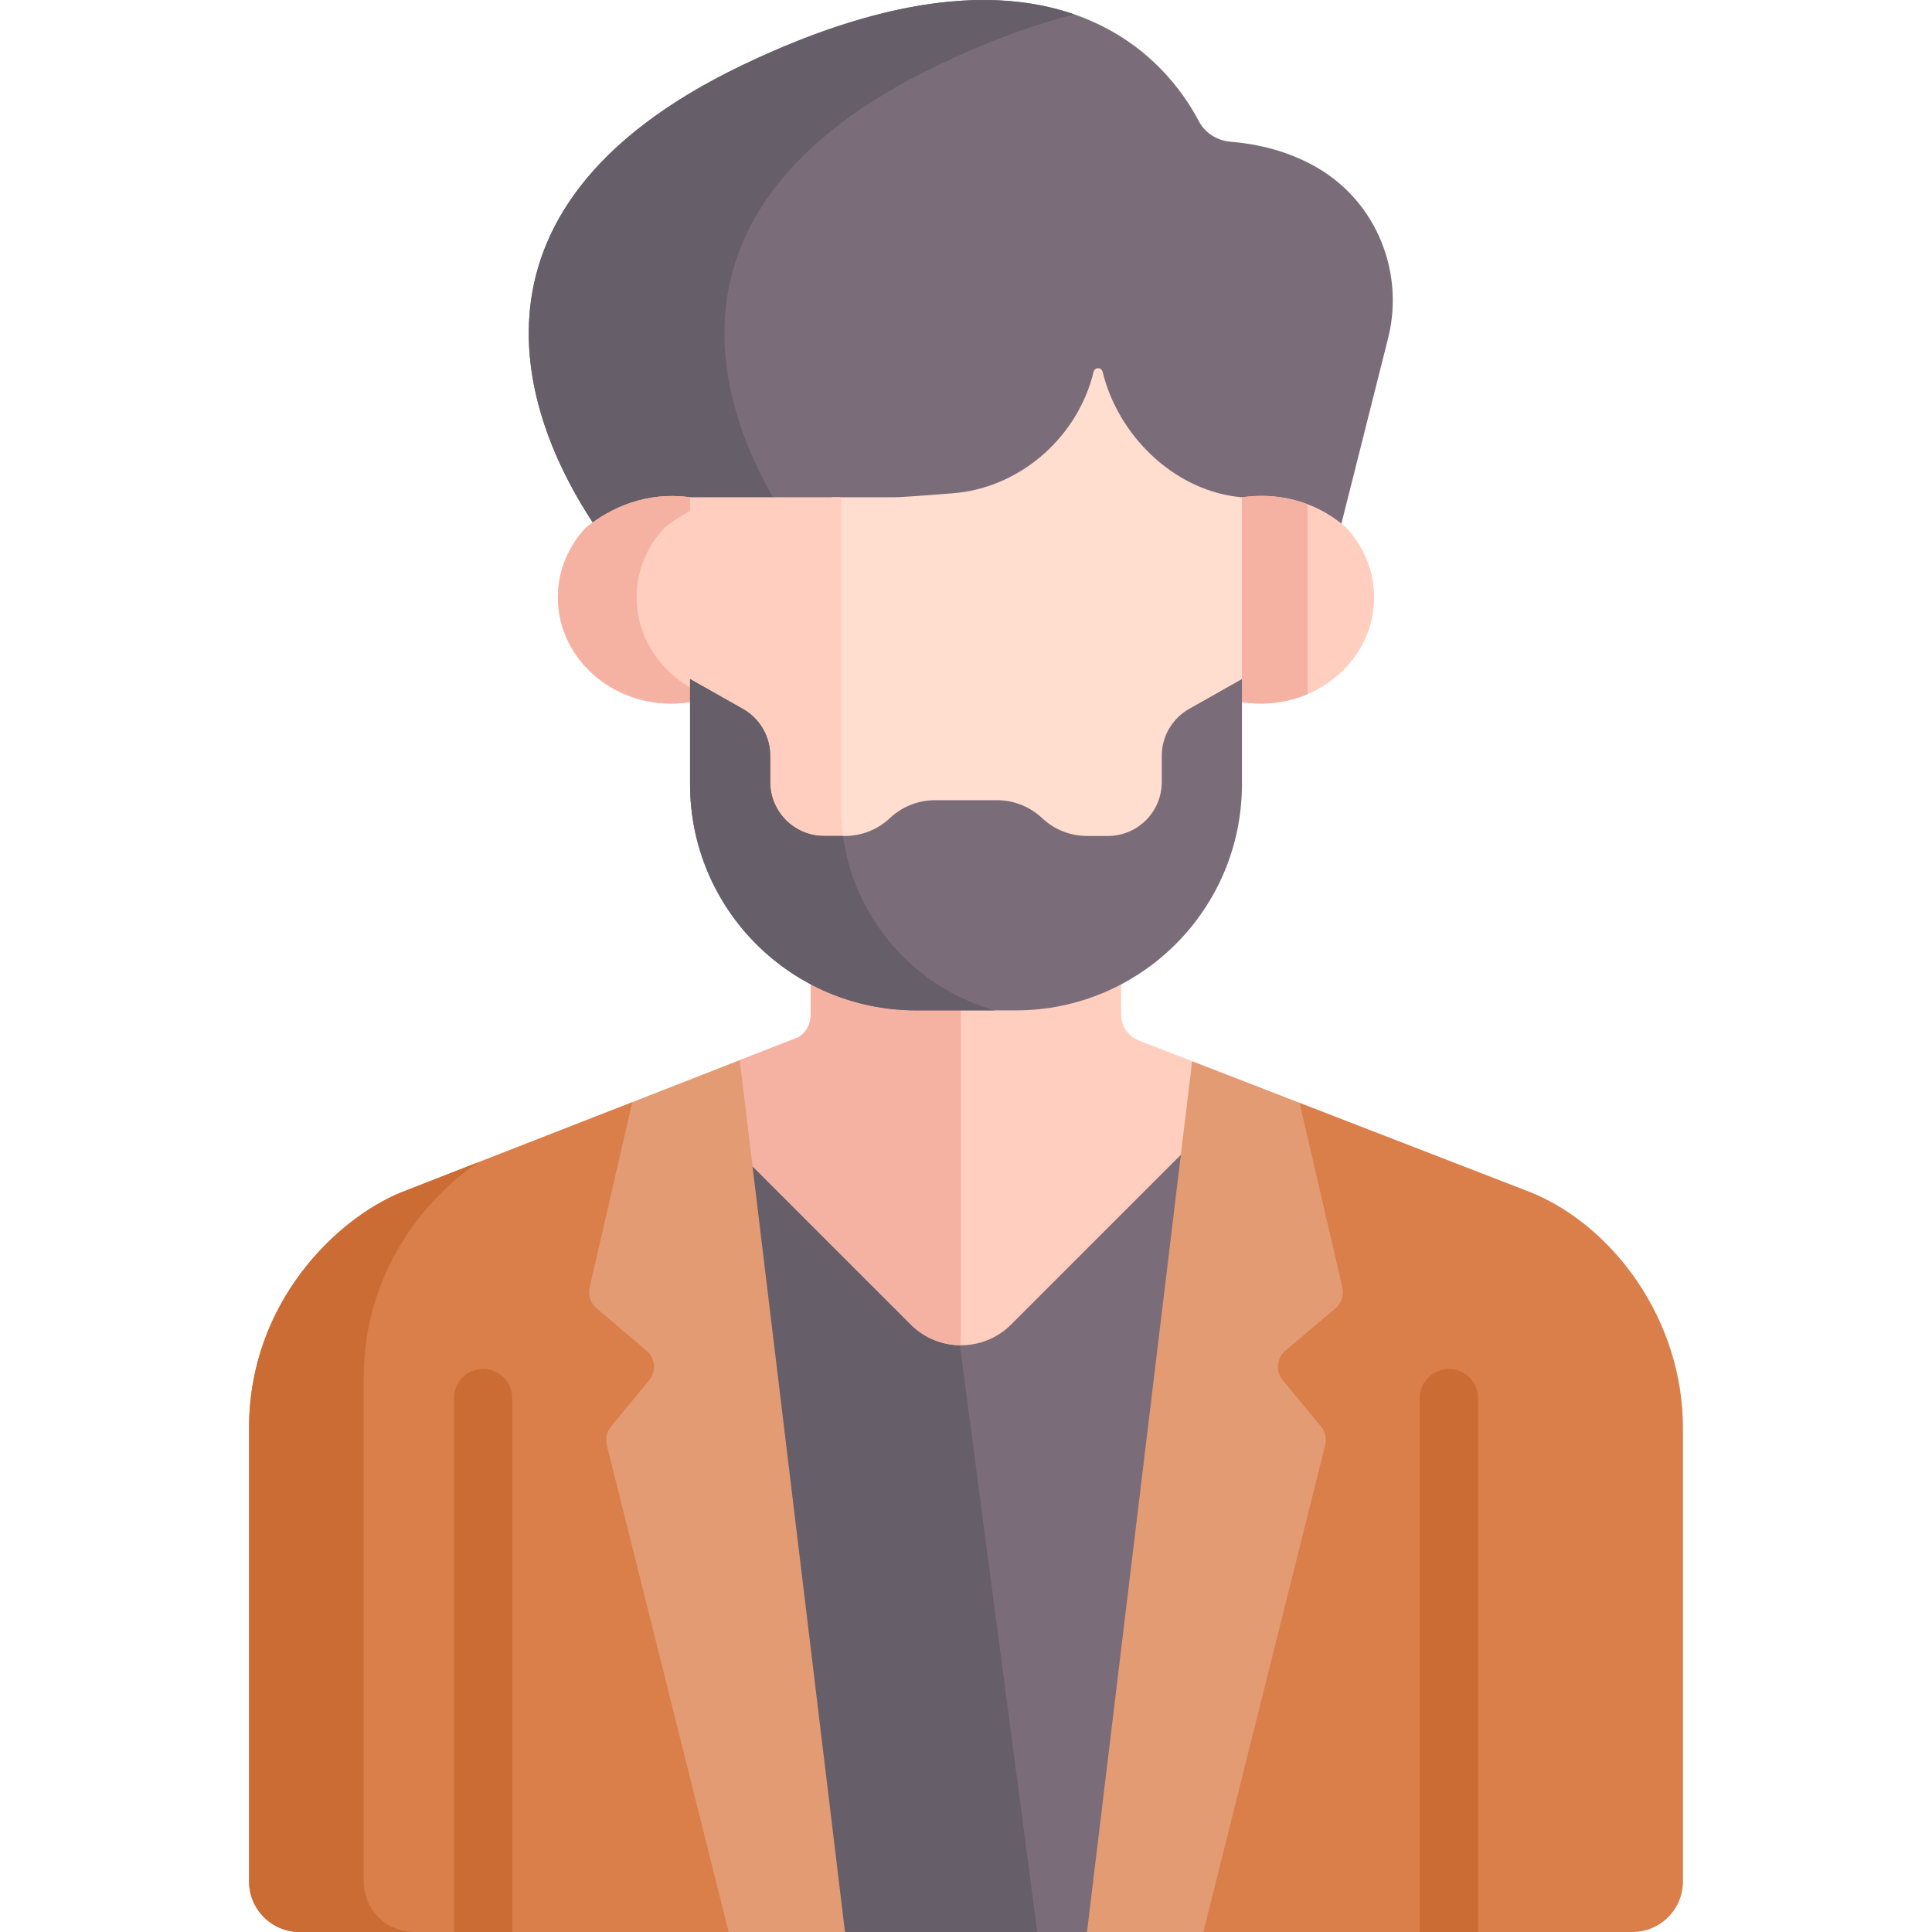
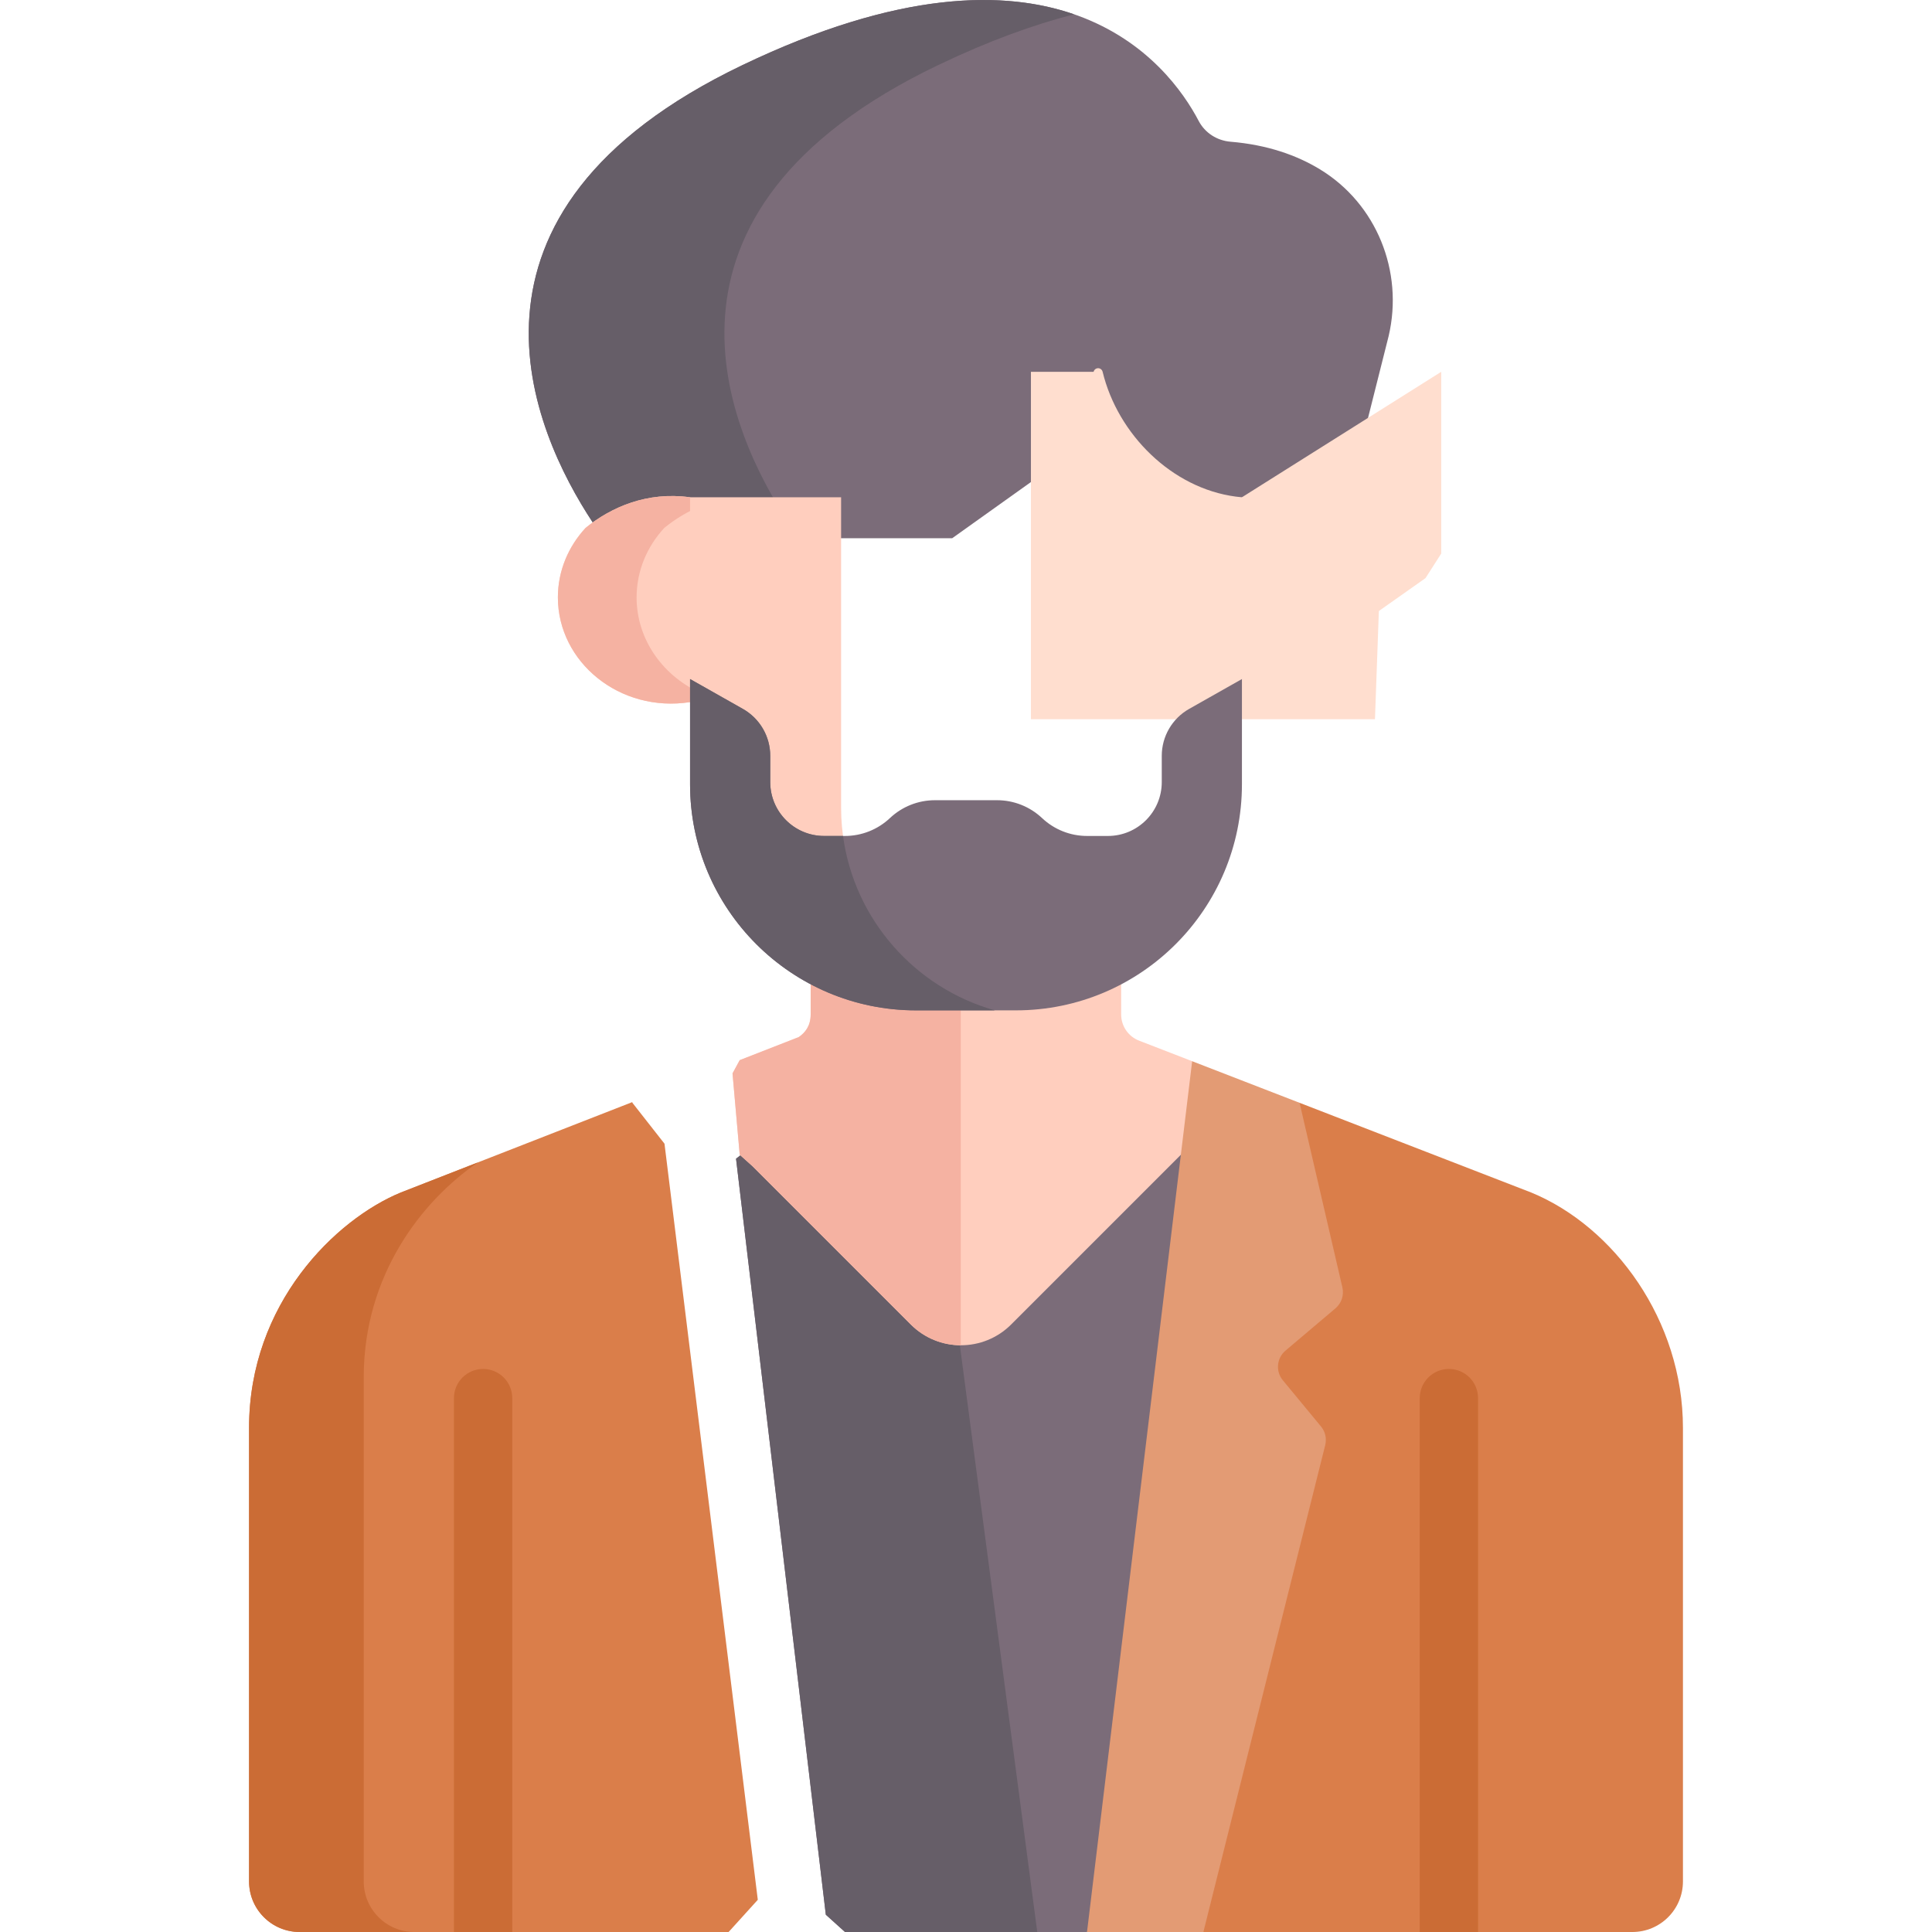
<svg xmlns="http://www.w3.org/2000/svg" id="Layer_1" height="512" viewBox="0 0 511.999 511.999" width="512">
  <g>
    <path d="m349.757 44.847c-6.095-3.696-13.843-6.473-23.662-7.29-3.577-.298-6.769-2.335-8.435-5.515-7.882-15.038-37.704-54.603-120.837-14.821-81.857 39.171-55.609 97.199-39.741 121.233l2.275 4.187h92.975l35.737-25.497 33.911 21.616 28.992 3.881 4.517-3.881 12.515-49.697c4.022-17.126-3.203-35.096-18.247-44.216z" fill="#7b6c79" />
    <g>
      <path d="m248.677 17.221c13.317-6.372 25.258-10.7 35.968-13.428-18.829-6.507-46.846-6.18-87.821 13.428-81.857 39.171-55.609 97.199-39.741 121.233l2.275 4.187h51.853l-2.275-4.187c-15.868-24.034-42.117-82.062 39.741-121.233z" fill="#665e68" />
    </g>
-     <path d="m356.792 139.872c-6.329-5.734-16.132-9.727-27.627-8.089h-.039-.001l-3.478 3.389v48.419l3.478 2.473c18.64 2.904 35.029-10.612 35.029-27.747.001-7.06-2.785-13.507-7.362-18.445z" fill="#ffcebe" />
    <path d="m346.509 133.626c-5.049-1.915-10.932-2.756-17.344-1.842h-.039-.001l-3.478 3.389v48.419l3.478 2.473c6.222.97 12.189.102 17.383-2.112v-50.327z" fill="#f5b2a2" />
    <path d="m182.874 131.784h-.04c-11.29-1.574-20.855 2.594-27.635 8.101-.003.002-.006.005-.009.007-4.567 4.936-7.346 11.374-7.346 18.426 0 17.135 16.389 30.653 35.029 27.748l3.526-1.615v-50.113l-3.526-2.524v-.03z" fill="#ffcebe" />
    <path d="m168.706 158.318c0-7.052 2.779-13.491 7.346-18.426.003-.002.006-.005.009-.007 2.833-2.301 6.158-4.36 9.886-5.873l-3.072-2.2v-.029h-.04c-11.29-1.574-20.855 2.594-27.635 8.101-.003.002-.006.005-.009.007-4.567 4.936-7.346 11.374-7.346 18.426 0 17.135 16.389 30.653 35.029 27.748l3.526-1.615v-.477c-10.393-4.408-17.694-14.223-17.694-25.655z" fill="#f5b2a2" />
    <path d="m314.011 303.345-1.07.617-44.979 44.979c-7.343 7.343-19.247 7.343-26.59 0l-41.948-41.948-1.981-1.776-2.385 1.853 23.792 200.344 5.079 4.585h64.139l5.299-4.928 25.068-200.105z" fill="#7b6c79" />
    <path d="m254.098 354.422c-4.62-.139-9.199-1.954-12.725-5.48l-41.948-41.948-1.981-1.776-2.385 1.853 23.792 200.344 5.079 4.585h50.954z" fill="#665e68" />
-     <path d="m329.125 131.784c-17.071-1.447-31.847-15.226-36.514-31.71-.144-.51-.279-1.024-.405-1.542-.135-.556-.623-.953-1.196-.953s-1.06.397-1.196.953c-.127.524-.264 1.044-.41 1.56-4.714 16.622-19.686 29.31-36.914 30.629 1.031-.079-12.995 1.063-15.489 1.063h-16.609v92.07h91.175l1.03-28.673 12.362-8.721 4.165-6.507c.001-13.543.001-37.499.001-48.169z" fill="#ffdecf" />
+     <path d="m329.125 131.784c-17.071-1.447-31.847-15.226-36.514-31.71-.144-.51-.279-1.024-.405-1.542-.135-.556-.623-.953-1.196-.953s-1.06.397-1.196.953h-16.609v92.07h91.175l1.03-28.673 12.362-8.721 4.165-6.507c.001-13.543.001-37.499.001-48.169z" fill="#ffdecf" />
    <g>
      <path d="m222.9 214.134v-82.35h-40.026v48.169l3.011 6.507 12.105 8.206 4.893 29.188h20.89c-.563-3.16-.873-6.405-.873-9.72z" fill="#ffcebe" />
    </g>
    <path d="m405.781 316.026c-2.82-1.092-33.905-13.13-61.379-23.77l-6.735 3.627-25.069 203.977 6.31 12.14h113.687c7.402 0 13.402-6.001 13.402-13.402 0-11.073 0-107.155 0-120.192 0-28.453-18.217-53.326-40.216-62.38z" fill="#da7e4a" />
    <path d="m200.823 503.465-24.725-200.372-8.5-10.838-.052-.181-61.326 23.951c-17.194 7.077-40.217 29.341-40.217 62.38v120.192c0 7.401 6 13.402 13.402 13.402h113.687z" fill="#da7e4a" />
    <path d="m96.393 498.597c0-10.865 0-121.371 0-133.624 0-26.947 15.316-46.723 30.294-56.941l-20.467 7.993c-17.194 7.077-40.217 29.341-40.217 62.38v120.192c0 7.401 6 13.402 13.402 13.402h30.391c-7.403 0-13.403-6-13.403-13.402z" fill="#cb6c35" />
    <path d="m315.935 281.231c-7.691-2.978-12.997-5.033-14.064-5.446-2.85-1.102-4.744-3.844-4.752-6.916l-.007-8.01-4.603-3.437h-74.345l-3.327 3.411v7.99c0 3.063-1.473 4.868-3.169 6.019l-15.637 6.107-1.905 3.515 1.905 21.548 3.394 3.042 41.948 41.948c7.343 7.343 19.247 7.343 26.59 0l44.979-44.979 2.993-1.727 2.501-19.917z" fill="#ffcebe" />
    <path d="m254.615 257.422h-36.451l-3.327 3.411v7.99c0 3.063-1.473 4.868-3.169 6.019l-15.637 6.107-1.905 3.515 1.905 21.548 3.394 3.042 41.948 41.948c3.658 3.658 8.448 5.491 13.243 5.504v-99.084z" fill="#f5b2a2" />
    <g fill="#cb6c35">
      <path d="m135.754 511.999v-141.485c0-4.267-3.459-7.726-7.726-7.726s-7.726 3.459-7.726 7.726v141.485z" />
      <path d="m391.698 511.999v-141.485c0-4.267-3.459-7.726-7.726-7.726s-7.726 3.459-7.726 7.726v141.485z" />
    </g>
    <path d="m307.879 200.298v6.96c0 7.886-6.393 14.279-14.279 14.279h-5.514c-4.435 0-8.702-1.694-11.928-4.737-3.227-3.042-7.494-4.737-11.928-4.737h-8.23-8.23c-4.435 0-8.702 1.694-11.928 4.737-3.227 3.042-7.494 4.737-11.928 4.737h-5.514c-7.886 0-14.279-6.393-14.279-14.279v-6.96c0-5.147-2.77-9.895-7.25-12.429l-13.997-7.916v27.884c0 33.092 26.827 59.919 59.919 59.919h13.207 13.207c33.092 0 59.919-26.827 59.919-59.919 0-9.144 0-19.267 0-27.884l-13.997 7.916c-4.48 2.534-7.25 7.282-7.25 12.429z" fill="#7b6c79" />
    <path d="m223.41 221.537h-5.011c-7.886 0-14.279-6.393-14.279-14.279v-6.96c0-5.147-2.77-9.895-7.25-12.429l-13.997-7.916v27.884c0 33.092 26.827 59.919 59.919 59.919h13.208 7.66c-21.126-5.919-37.27-24.052-40.25-46.219z" fill="#665e68" />
    <g fill="#e39b74">
-       <path d="m160.802 382.967c-.432-1.728-.018-3.558 1.116-4.932l10.12-12.252c1.956-2.367 1.643-5.867-.701-7.851l-13.245-11.207c-1.605-1.358-2.315-3.5-1.84-5.547l11.294-49.103c10.65-4.125 20.777-8.14 28.485-11.125l27.899 231.05c-10.475 0-20.803 0-30.839 0z" />
      <path d="m351.197 382.967c.432-1.728.018-3.558-1.116-4.932l-10.12-12.252c-1.956-2.367-1.643-5.867.701-7.851l13.245-11.207c1.605-1.358 2.315-3.5 1.84-5.547l-11.346-48.922c-10.65-4.125-20.759-8.039-28.467-11.025l-27.865 230.769h30.839z" />
    </g>
  </g>
</svg>